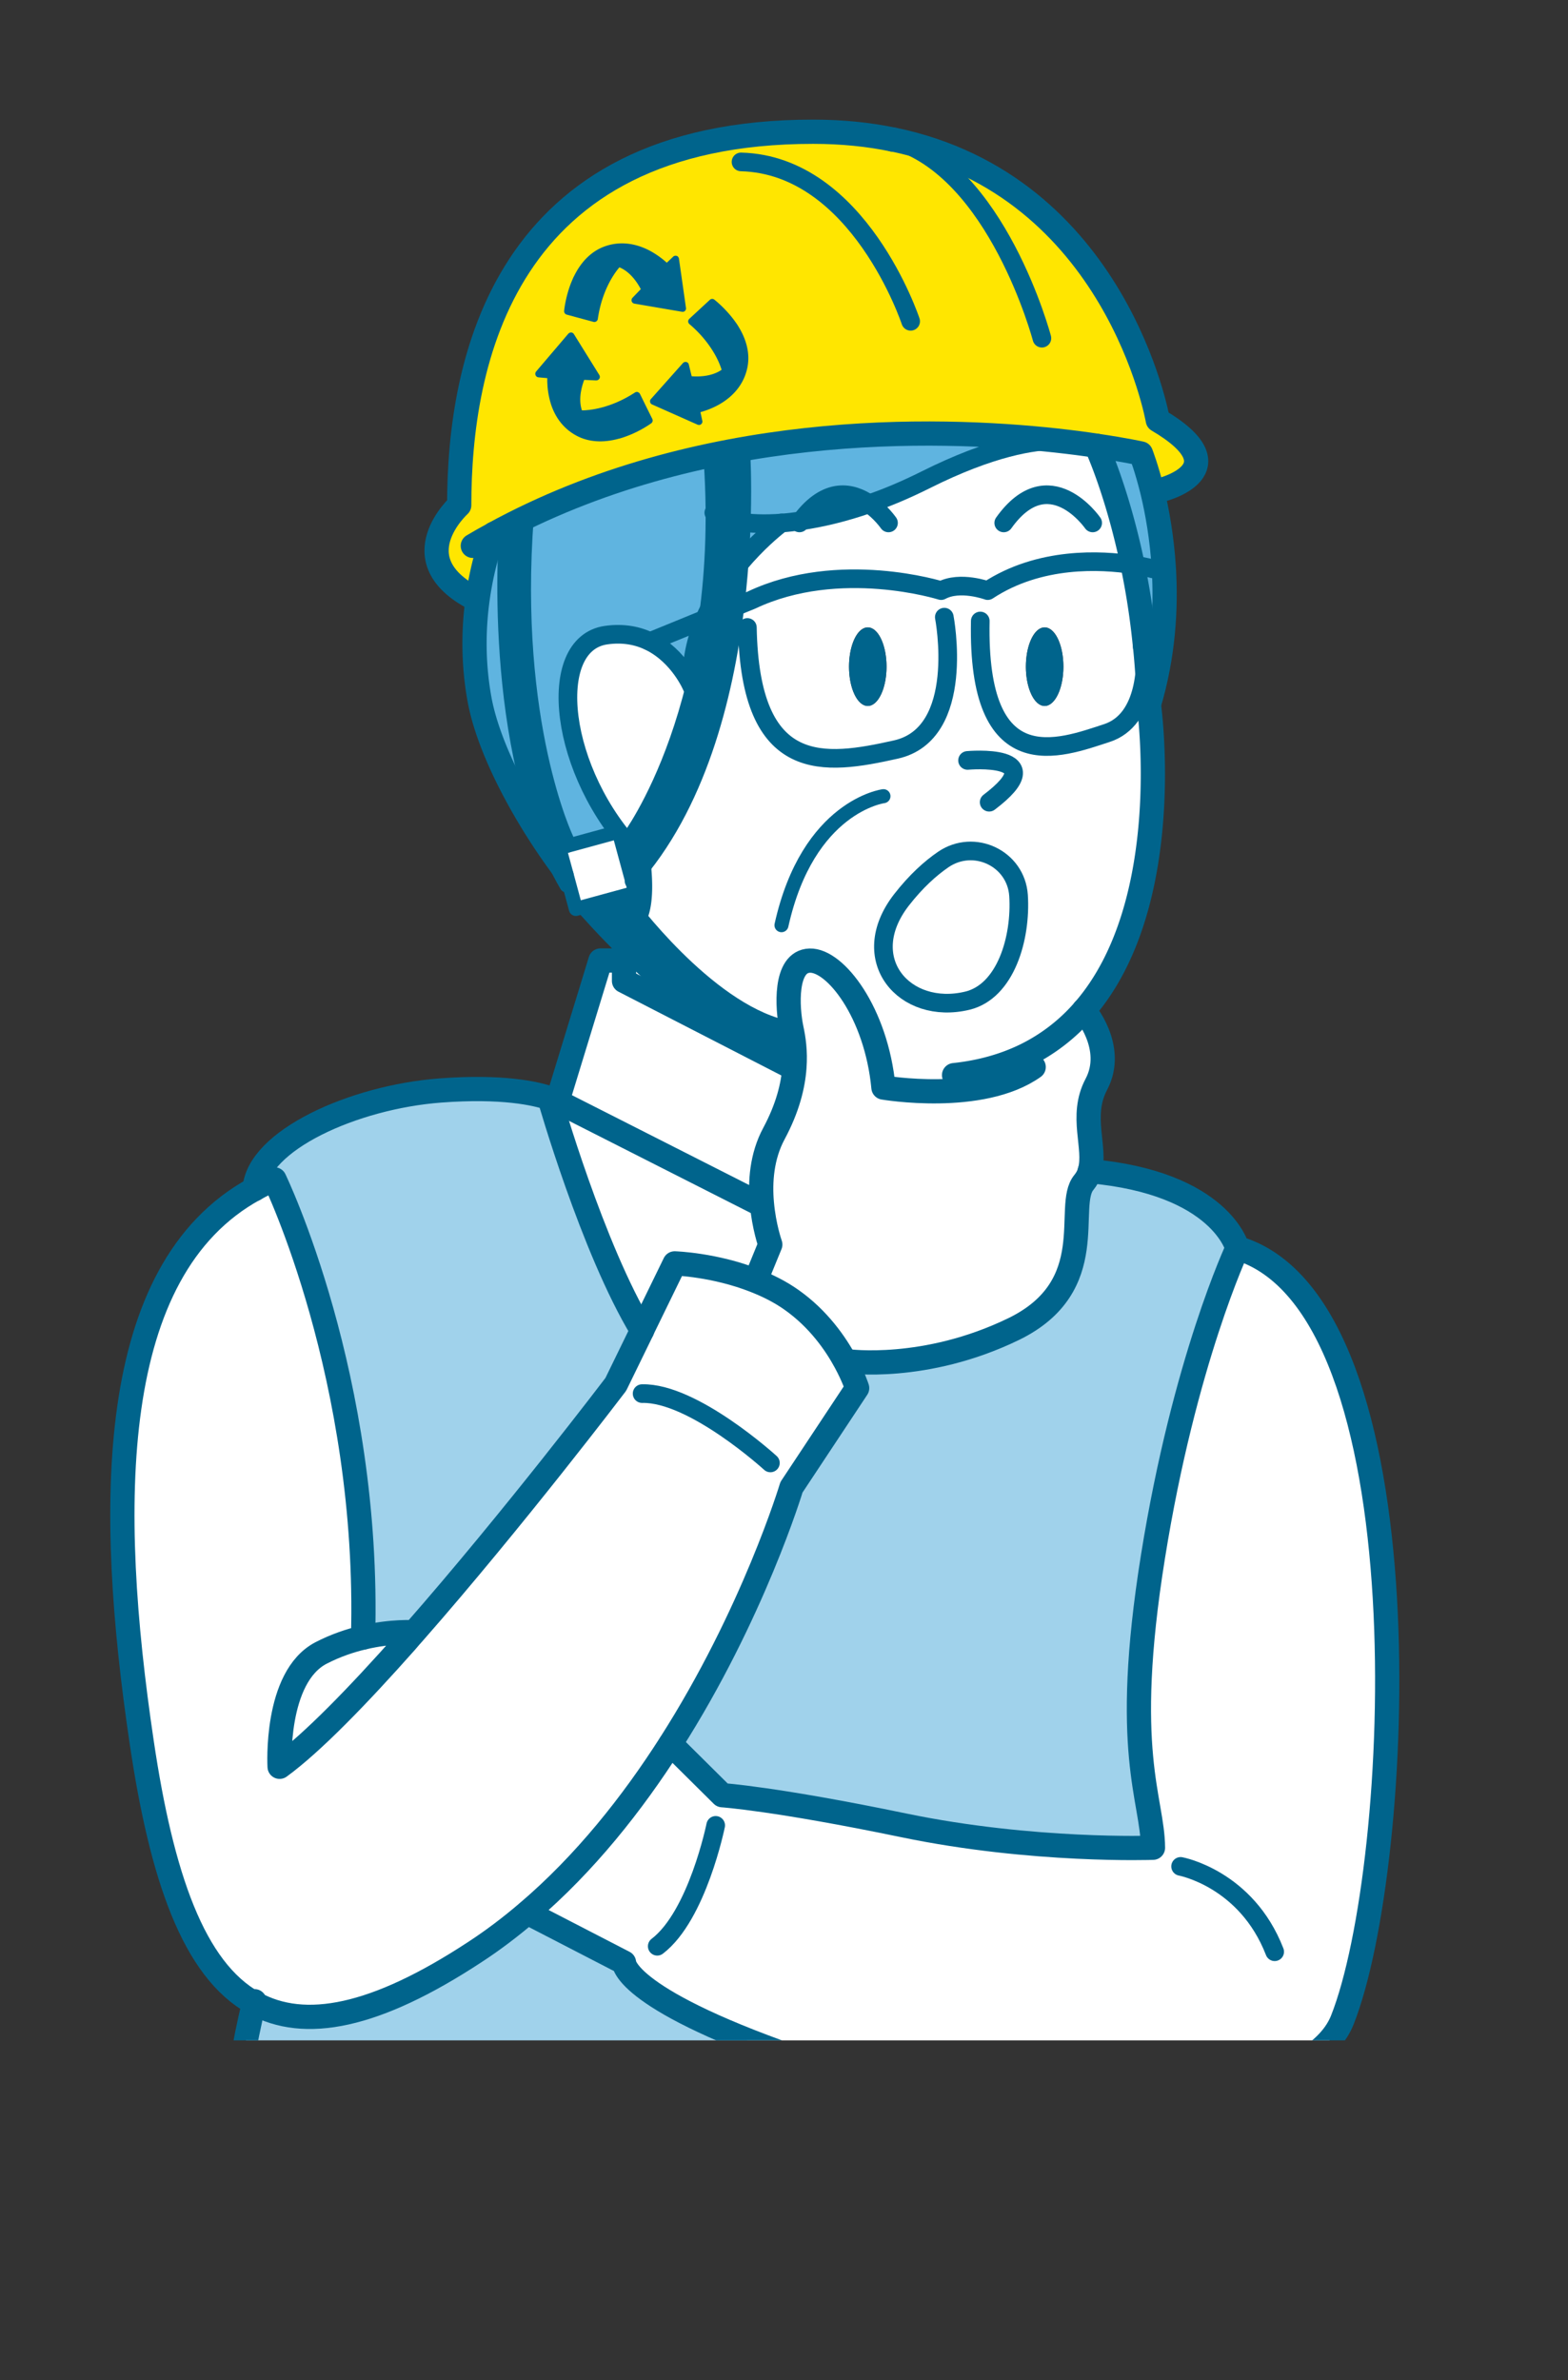
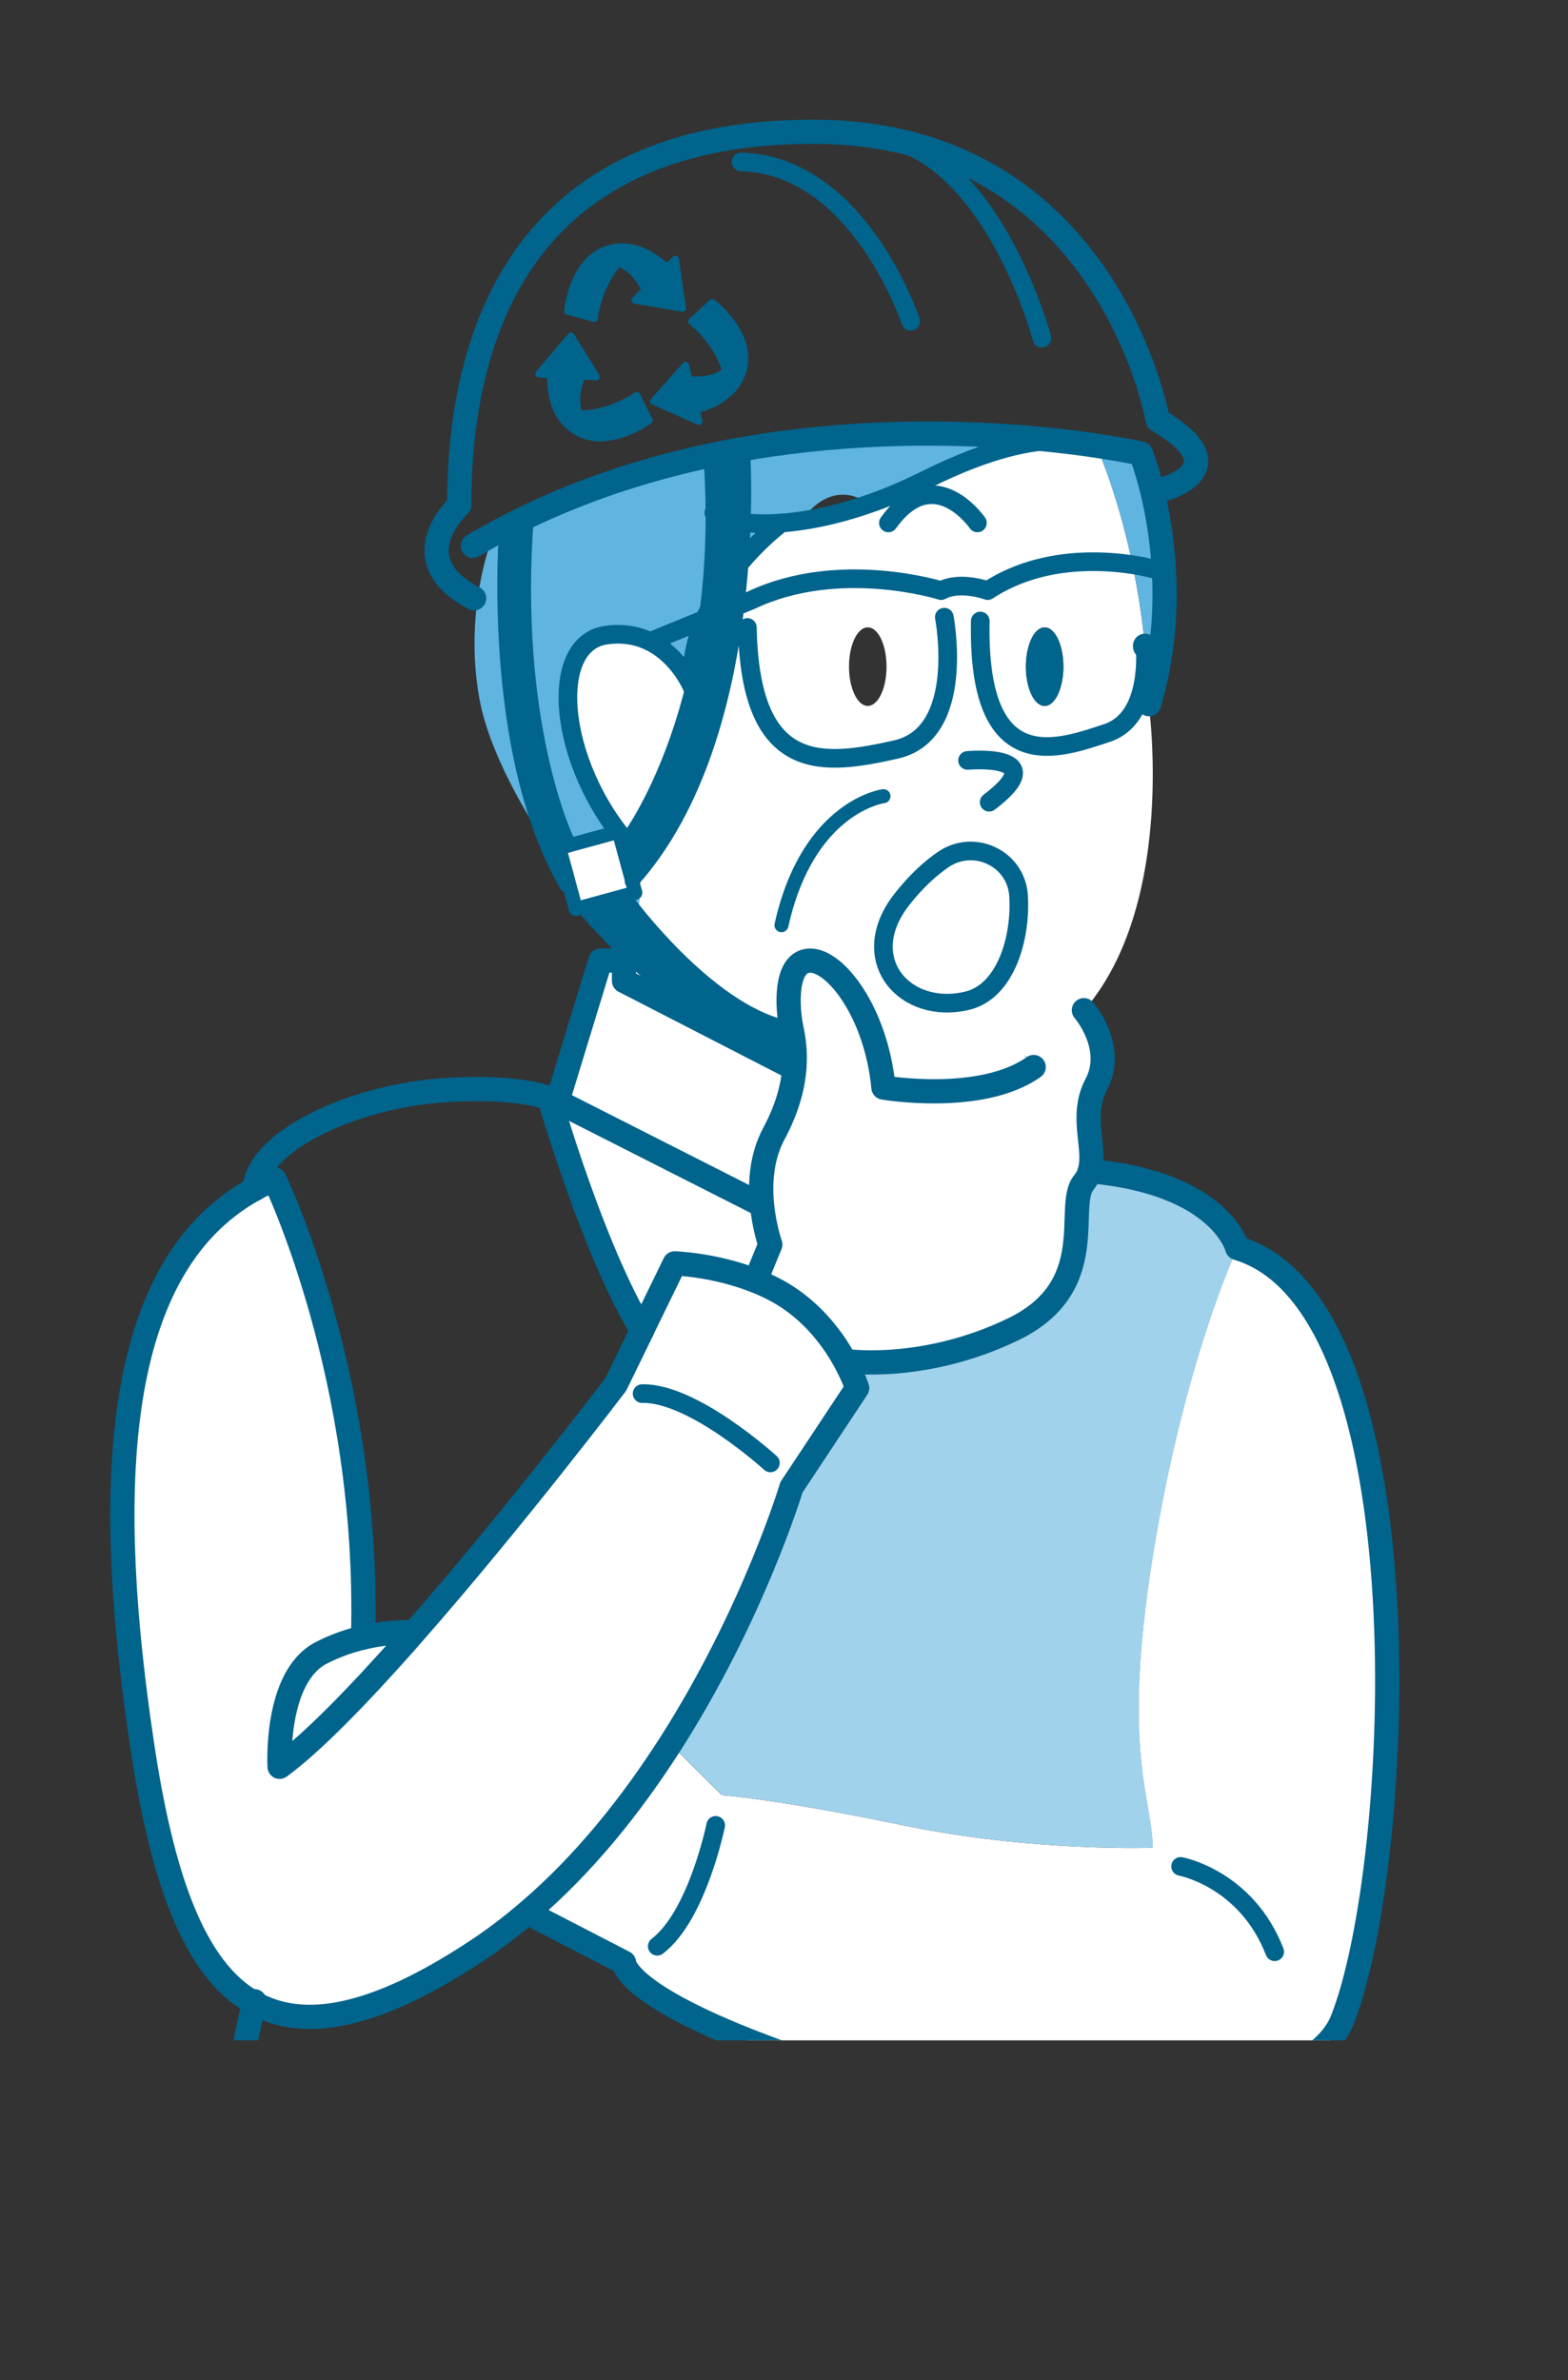
<svg xmlns="http://www.w3.org/2000/svg" viewBox="0 0 143 216.96">
  <rect x="0" y="0" width="143" height="216.96" fill="#333333" stroke="none" />
  <defs>
    <clipPath id="d">
      <path fill="none" d="M0 0h143v186H0z" />
    </clipPath>
    <style>.f,.g,.h{fill:none}.f{stroke-width:1.28px}.f,.g,.h{stroke:#00648c;stroke-linecap:round;stroke-linejoin:round}.i{fill:#00648c}.j{fill:#fff}.k{fill:#ffe600}.l{fill:#a0d2eb}.m{fill:#5fb4e0}.g{stroke-width:2.21px}.h{stroke-width:1.7px}</style>
  </defs>
  <g id="b">
    <g clip-path="url(#d)" id="c">
      <path class="j" d="M23.21 108.4c-13.54 7.42-13.48 28.93-10.29 50.41 1.81 12.23 4.72 20.74 10.25 23.8 4.61 2.55 11.03 1.33 20.15-4.66 1.67-1.09 3.26-2.3 4.77-3.59 5.25-4.46 9.58-9.95 13.05-15.38 7.57-11.84 11.04-23.39 11.04-23.39l5.99-9.04s-.31-.99-1.05-2.36c-.91-1.69-2.48-3.96-4.94-5.69-1.03-.73-2.16-1.29-3.28-1.73-3.71-1.48-7.37-1.59-7.37-1.59l-2.98 6.11-2.4 4.93s-9.35 12.31-18.39 22.6c-.25.28-.5.56-.74.85-4.34 4.89-8.54 9.23-11.53 11.41 0 0-.47-8.18 3.79-10.38 1.32-.68 2.63-1.12 3.82-1.4.67-23.74-8.08-41.77-8.08-41.77-.63.26-1.24.56-1.82.88z" />
-       <path class="l" d="M23.17 182.6c-3.71 14.78-1.86 33.25-1.86 33.25h90.65c2.06-9.04 1.94-25.87 1.94-25.87-10.43 3.04-27.83 2.19-39.95-1.9-16.91-5.71-17.03-9.08-17.03-9.18l-8.81-4.55c-1.51 1.29-3.1 2.5-4.77 3.59-9.13 5.98-15.55 7.21-20.15 4.66zm.04-74.2c.58-.32 1.19-.62 1.82-.88 0 0 8.75 18.02 8.08 41.77 2.65-.63 4.66-.48 4.66-.48 9.04-10.29 18.39-22.6 18.39-22.6l2.4-4.92c-4.52-7.45-8.44-21.18-8.44-21.18-1.26-.43-4.3-1.13-9.98-.7-7.91.6-16.66 4.57-16.92 8.99z" />
      <path class="j" d="M29.29 150.68c-4.26 2.2-3.79 10.38-3.79 10.38 2.99-2.18 7.19-6.52 11.53-11.41.25-.28.5-.56.74-.85 0 0-2.01-.15-4.66.48-1.19.28-2.5.72-3.82 1.4z" />
-       <path class="k" d="M105.58 38.3c7.64 4.5.38 6.34.38 6.34l-.87.22c-.53-2.21-1.06-3.52-1.06-3.52s-1.48-.34-4.07-.71c-.52-.08-1.09-.16-1.7-.24-.07-.02-.69-.23-1.93-.23-11.17-1.22-32.57-1.72-51.32 8.51-.04.1-.98 2.38-1.47 5.91l-.31-.04c-6.81-3.56-1.36-8.48-1.36-8.48 0-12.89 3.89-34.07 32.29-34.05 2.63 0 5.04.26 7.26.71h.02c20.41 4.22 24.13 25.58 24.13 25.58z" />
      <path class="m" d="M71.27 47.67c.56-.04 1.16-.11 1.79-.2 2.36-3.16 4.67-2.59 6.19-1.55a41.91 41.91 0 005.17-2.19c5.99-2.99 9.85-3.58 11.93-3.58-11.17-1.22-32.57-1.72-51.32 8.51-.04.1-.98 2.38-1.47 5.91-.35 2.51-.46 5.66.16 9.11 1.5 8.38 10.93 20.95 13.19 20.65 2.27-.29 1.22-6.48 1.22-6.48-7.18-7.39-8.42-19.16-2.86-19.96 1.6-.23 2.93.06 4.01.59l4.97-2.03c2.26-5.3 7.02-8.79 7.02-8.79z" />
      <path class="i" d="M67.31 29.71c.81 1.29 1.1 2.59.85 3.8-.29 1.41-1.18 2.57-2.57 3.36-.69.39-1.34.6-1.71.7l.17.79c.03.12-.02.24-.11.31-.03.03-.07.05-.11.06-.07.02-.15.01-.22-.02l-4.14-1.84a.276.276 0 01-.14-.12.3.3 0 01-.04-.1c-.02-.1 0-.2.07-.27l2.92-3.28c.08-.09.2-.12.31-.1a.3.3 0 01.23.23l.26 1.07c.5.04 1.78.07 2.73-.59-.07-.23-.22-.66-.5-1.19-.4-.75-1.14-1.88-2.44-2.98a.32.32 0 01-.11-.24c0-.09.04-.18.11-.24l.14-.13 1.72-1.59c.11-.11.29-.12.41-.03.04.03.93.72 1.76 1.81.14.19.28.38.4.57l.02.03z" />
      <path class="j" d="M48.09 174.35l8.81 4.56c0 .1.12 3.47 17.03 9.18 12.12 4.09 29.52 4.93 39.95 1.9 4.34-1.26 7.48-3.2 8.53-5.85 5.55-14 7.98-65.18-9.58-70.37 0 0-4.85 10.28-7.71 28.13-2.87 17.86-.03 22.05 0 26.54 0 0-10.95.4-22.72-2.04s-16.56-2.75-16.56-2.75l-4.72-4.68c-3.47 5.43-7.8 10.92-13.05 15.38z" />
      <path class="i" d="M61.71 23.32c.11.04.19.14.21.26l.64 4.49c.02.1-.02.2-.09.27-.04.04-.09.07-.14.08-.05 0-.09.01-.14 0l-4.33-.74a.318.318 0 01-.25-.21.33.33 0 01.07-.32l.76-.79c-.23-.44-.88-1.55-1.95-1.99-.4.46-1.58 2.02-1.97 4.71-.01.09-.07.17-.14.22-.08.05-.17.07-.26.04l-1.56-.42-.88-.24a.319.319 0 01-.23-.34c0-.05.11-1.17.59-2.45.09-.23.18-.44.27-.64 0-.01 0-.02.02-.03.66-1.37 1.61-2.31 2.77-2.74 1.34-.5 2.8-.36 4.21.4.69.38 1.22.81 1.5 1.07l.58-.55c.08-.08.21-.11.33-.07z" />
      <path class="j" d="M50.83 100.4s-.22-.13-.71-.29c0 0 3.92 13.73 8.44 21.17l2.98-6.11s3.65.11 7.37 1.59l.16-.39 1.2-2.93s-.59-1.61-.77-3.79h-.43l-18.23-9.25z" />
      <path class="j" d="M54.76 87.56l-3.93 12.83 18.23 9.25h.43c-.16-1.9-.01-4.24 1.1-6.32 1.26-2.35 1.75-4.37 1.87-6.03l-.27-.02-15.27-7.85v-1.85h-2.15z" />
      <path class="j" d="M94.27 97.27c-4.79 3.4-13.7 1.87-13.7 1.87-.65-6.85-4.4-11.64-6.72-11.57-2.33.07-2.06 4.33-1.67 6.19.19.88.38 2.06.27 3.55l-.27-.02-15.27-7.85v-5.08c2.27-.29 1.22-6.48 1.22-6.48-7.18-7.39-8.42-19.16-2.86-19.96 1.6-.23 2.93.06 4.01.59 2.67 1.31 3.82 4.1 3.82 4.1-.12-2.21.37-4.28 1.15-6.13l4.28-1.75c8.01-3.79 17.29-.86 17.29-.86 1.73-.93 4.25 0 4.25 0 4.73-3.12 10.36-2.81 13.22-2.36.46 2.19.86 4.67 1.13 7.39v.07c.17 1.66.29 3.41.34 5.25 0 0 2.59 18.14-5.92 27.91a16.901 16.901 0 01-5.36 4.12l.77 1.06zM79.14 64.35c.95 0 1.71-1.6 1.71-3.58s-.76-3.58-1.71-3.58-1.71 1.6-1.71 3.58.77 3.58 1.71 3.58zm13.75 17.27c-.23-3.38-4.06-5.19-6.86-3.28-1.17.8-2.48 1.97-3.82 3.69-4.18 5.39.27 10.57 6.02 9.18 3.49-.85 4.91-5.71 4.66-9.59zm2.38-17.27c.95 0 1.71-1.6 1.71-3.58s-.76-3.58-1.71-3.58-1.71 1.6-1.71 3.58.77 3.58 1.71 3.58z" />
      <path class="i" d="M58.17 35.75c.09.02.16.09.2.17l.51 1.04.61 1.23c.07.14.03.3-.1.4-.04.02-.95.7-2.23 1.17-.22.08-.44.16-.66.22h-.03s-.02.01-.03.01c-1.45.4-2.78.31-3.86-.27-1.26-.67-2.13-1.86-2.48-3.42-.18-.77-.2-1.45-.19-1.83l-.8-.07c-.12-.01-.22-.08-.27-.2s-.02-.24.05-.33l2.94-3.45c.07-.07.16-.12.26-.11.03 0 .05 0 .08.01.07.03.13.07.17.14l2.32 3.73c.06.1.07.23 0 .33-.06.1-.17.16-.29.16l-1.09-.05c-.18.46-.58 1.68-.21 2.78.61 0 2.57-.15 4.84-1.63.07-.05.17-.07.26-.04z" />
      <path class="m" d="M64.25 56.46l-4.97 2.03c2.67 1.31 3.82 4.1 3.82 4.1-.12-2.21.37-4.28 1.15-6.13z" />
      <path class="l" d="M61.14 158.97l4.72 4.68s4.79.31 16.56 2.75 22.72 2.04 22.72 2.04c-.03-4.49-2.87-8.68 0-26.54 2.86-17.86 7.71-28.13 7.71-28.13s-1.48-5.94-13.46-7.01c-.1.37-.28.71-.54 1.03-1.79 2.13 1.67 9.44-6.41 13.37-8.08 3.92-15.14 2.93-15.14 2.93l-.17.1c.74 1.37 1.05 2.36 1.05 2.36l-5.99 9.04s-3.47 11.54-11.04 23.39z" />
      <path class="j" d="M79.25 45.92c-2.26.79-4.34 1.28-6.19 1.55-.63.09-1.23.16-1.79.2 0 0-4.76 3.49-7.02 8.79l4.28-1.75c8.01-3.79 17.29-.86 17.29-.86 1.73-.93 4.25 0 4.25 0 4.73-3.12 10.36-2.81 13.22-2.36-1.42-6.81-3.32-10.85-3.32-10.85-.52-.08-1.09-.16-1.7-.24-.6-.08-1.24-.15-1.93-.23-2.08 0-5.94.58-11.93 3.58-1.8.9-3.53 1.63-5.17 2.19zm-10.19 70.44l-.16.39c1.12.44 2.25 1.01 3.28 1.73 2.46 1.73 4.03 4 4.94 5.69l.17-.1s7.06 1 15.14-2.93c8.09-3.92 4.62-11.24 6.41-13.37.26-.31.44-.66.54-1.03.61-2.11-.94-5 .59-7.89 1.79-3.39-1.13-6.77-1.13-6.77a16.901 16.901 0 01-5.36 4.12l.77 1.06c-4.79 3.4-13.7 1.87-13.7 1.87-.65-6.85-4.4-11.64-6.72-11.57-2.33.07-2.06 4.33-1.67 6.19.19.88.38 2.06.27 3.55-.12 1.66-.61 3.68-1.87 6.03-1.12 2.08-1.27 4.42-1.1 6.32.19 2.18.77 3.79.77 3.79l-1.2 2.93z" />
-       <path class="i" d="M79.14 57.2c-.94 0-1.71 1.6-1.71 3.58s.77 3.58 1.71 3.58 1.71-1.6 1.71-3.58-.76-3.58-1.71-3.58z" />
      <path class="j" d="M82.21 82.04c-4.18 5.39.27 10.57 6.02 9.18 3.49-.85 4.91-5.71 4.66-9.59-.23-3.38-4.06-5.19-6.86-3.28-1.17.8-2.48 1.97-3.82 3.69z" />
      <path class="i" d="M95.27 57.2c-.94 0-1.71 1.6-1.71 3.58s.77 3.58 1.71 3.58 1.71-1.6 1.71-3.58-.76-3.58-1.71-3.58z" />
      <path class="k" d="M96.35 40.16c.68.08 1.33.15 1.93.23-.07-.02-.69-.23-1.93-.23z" />
      <path class="m" d="M99.97 40.63s1.9 4.04 3.32 10.85c1.15.18 1.85.38 1.85.38l.98-.05c-.16-2.77-.6-5.16-1.03-6.95-.53-2.21-1.06-3.52-1.06-3.52s-1.48-.34-4.07-.71z" />
      <path class="m" d="M104.43 58.87v.07c.17 1.66.29 3.41.34 5.25 1.33-4.46 1.57-8.75 1.35-12.38l-.98.05s-.7-.2-1.85-.38c.46 2.19.86 4.67 1.13 7.39z" />
      <path class="g" d="M81.43 12.72c-2.22-.46-4.63-.71-7.26-.71-28.39-.02-32.29 21.16-32.29 34.05 0 0-5.45 4.92 1.36 8.48m62.73-9.9s7.26-1.84-.38-6.34c0 0-3.72-21.36-24.13-25.58" />
      <path class="h" d="M83.05 29.29s-4.71-14.25-15.47-14.53" />
      <path class="g" d="M81.46 12.73h-.02" />
      <path class="h" d="M95.02 30.83s-4.07-15.38-13.57-18.1" />
      <path class="g" d="M45.03 48.67c18.74-10.24 40.15-9.73 51.32-8.51.68.08 1.33.15 1.93.23.61.08 1.18.16 1.7.24 2.59.38 4.07.71 4.07.71s.52 1.3 1.06 3.52c.43 1.79.86 4.18 1.03 6.95.22 3.63-.02 7.92-1.35 12.38M43.12 49.76c.64-.38 1.27-.74 1.91-1.08" />
-       <path class="g" d="M45.03 48.67c-.04.1-.98 2.38-1.47 5.91-.35 2.51-.46 5.66.16 9.11 1.5 8.38 10.93 20.95 13.19 20.65 2.27-.29 1.22-6.48 1.22-6.48m46.3-18.92c.17 1.66.29 3.41.34 5.25 0 0 2.59 18.14-5.92 27.91a16.901 16.901 0 01-5.36 4.12c-1.86.9-4 1.53-6.48 1.79m12.96-57.38s1.9 4.04 3.32 10.85c.46 2.19.86 4.67 1.13 7.39" />
      <path class="h" d="M98.28 40.39c-.07-.03-.69-.23-1.93-.23-2.08 0-5.94.58-11.93 3.58-1.8.9-3.53 1.63-5.17 2.19-2.26.79-4.34 1.28-6.19 1.55-.63.09-1.23.16-1.79.2-3.11.23-5.3-.23-6.17-.94" />
-       <path class="h" d="M71.27 47.67s-4.76 3.49-7.02 8.79c-.79 1.85-1.27 3.92-1.15 6.13 0 0-1.15-2.78-3.82-4.1-1.07-.53-2.41-.82-4.01-.59-5.57.8-4.33 12.57 2.86 19.96m41.52-30.19s-3.99-5.78-8.11 0m-10.51 0s-.68-.99-1.78-1.75c-1.52-1.04-3.82-1.61-6.19 1.55-.05.06-.1.13-.15.2" />
+       <path class="h" d="M71.27 47.67s-4.76 3.49-7.02 8.79c-.79 1.85-1.27 3.92-1.15 6.13 0 0-1.15-2.78-3.82-4.1-1.07-.53-2.41-.82-4.01-.59-5.57.8-4.33 12.57 2.86 19.96m41.52-30.19m-10.51 0s-.68-.99-1.78-1.75c-1.52-1.04-3.82-1.61-6.19 1.55-.05.06-.1.13-.15.2" />
      <path class="h" d="M105.15 51.86s-.7-.2-1.85-.38c-2.86-.44-8.48-.76-13.22 2.36 0 0-2.53-.93-4.25 0 0 0-9.28-2.93-17.29.86l-4.28 1.75-4.97 2.03m45.14.46c.1 1.28.28 6.67-3.5 7.89-4.29 1.4-11.83 4.34-11.53-10.22" />
      <path class="g" d="M104.43 58.87v.07" />
      <path class="h" d="M104.41 58.66s0 .07.02.2m-18.31-2.6s2.06 10.63-4.43 12.07c-6.5 1.45-13.28 2.44-13.53-11.13m20.08 12.12s7.96-.72 1.97 3.81m2.68 8.5c-.23-3.38-4.06-5.19-6.86-3.28-1.17.8-2.48 1.97-3.82 3.69-4.18 5.39.27 10.57 6.02 9.18 3.49-.85 4.91-5.71 4.66-9.59z" />
      <path class="f" d="M80.57 72.58s-6.88.89-9.3 11.76" />
      <path class="g" d="M72.18 97.27l-15.27-7.85v-5.08" />
      <path class="g" d="M69.06 109.64l-18.23-9.24 3.93-12.84h2.15m37.36 9.71c-4.79 3.4-13.7 1.87-13.7 1.87-.65-6.85-4.4-11.64-6.72-11.57-2.33.07-2.06 4.33-1.67 6.19.19.88.38 2.06.27 3.55-.12 1.66-.61 3.68-1.87 6.03-1.12 2.08-1.27 4.42-1.1 6.32.19 2.18.77 3.79.77 3.79l-1.2 2.93m30.34-9.62c-.1.37-.28.71-.54 1.03-1.79 2.13 1.67 9.44-6.41 13.37-8.08 3.92-15.14 2.93-15.14 2.93m21.55-32s2.93 3.38 1.13 6.77c-1.53 2.89.02 5.78-.59 7.89m-40.83 14.53l-2.4 4.92s-9.35 12.31-18.39 22.6c-.25.28-.5.56-.74.85-4.34 4.89-8.54 9.23-11.53 11.41 0 0-.47-8.18 3.79-10.38 1.32-.68 2.63-1.12 3.82-1.4 2.65-.63 4.66-.48 4.66-.48" />
      <path class="g" d="M33.11 149.28c.67-23.74-8.08-41.77-8.08-41.77-.63.26-1.24.56-1.82.88-13.54 7.42-13.48 28.93-10.29 50.41 1.81 12.23 4.72 20.74 10.25 23.8 4.61 2.55 11.03 1.33 20.15-4.66 1.67-1.09 3.26-2.3 4.77-3.59 5.25-4.46 9.58-9.95 13.05-15.38 7.57-11.84 11.04-23.39 11.04-23.39l5.99-9.04s-.31-.99-1.05-2.36c-.91-1.69-2.48-3.96-4.94-5.69-1.03-.73-2.16-1.29-3.28-1.73-3.71-1.48-7.37-1.59-7.37-1.59l-2.98 6.11" />
      <path class="g" d="M50.83 100.4s-.22-.13-.71-.29c-1.26-.43-4.3-1.13-9.98-.7-7.91.6-16.66 4.57-16.92 8.99m26.89-8.3s3.92 13.73 8.44 21.17M48.1 174.36l8.81 4.55c0 .1.12 3.47 17.03 9.18 12.12 4.09 29.52 4.93 39.95 1.9 4.34-1.26 7.48-3.2 8.53-5.85 5.55-14 7.98-65.18-9.58-70.37 0 0-1.48-5.94-13.46-7.01" />
-       <path class="g" d="M112.86 113.77s-4.85 10.28-7.71 28.13c-2.87 17.86-.03 22.05 0 26.54 0 0-10.95.4-22.72-2.04s-16.56-2.75-16.56-2.75l-4.72-4.68" />
      <path class="h" d="M70.26 133.36s-7.04-6.43-11.7-6.32m6.71 39.36s-1.67 8.23-5.33 11.02m47.73-7.28s5.99 1.1 8.58 7.78" />
      <path class="g" d="M113.9 189.99s.12 16.82-1.94 25.87H21.31s-1.85-18.47 1.86-33.25c.01-.06.02-.12.04-.18" />
      <path class="i" d="M46.16 48.07s-1.7 20.31 5.5 32.65v-1L51 77.3l.66-.18v-.66s-5.05-10.5-3.63-29.33l-1.87.94z" />
      <path class="j" d="M51.01 77.3l.66 2.42v-2.6l-.66.18zm6.64 3.01l-1-3.68-.22-.81-4.76 1.3v2.6l.85 3.14.68-.19 3.92-1.07.82-.22-.29-1.07z" />
      <path class="i" d="M53.2 82.67l.02.09c13.29 14.85 19.22 12.7 19.22 12.7l-1.01-1.86c-7.06-1.73-14.14-11.38-14.14-11.38l-.17-.62-3.92 1.07zm3.45-6.04l1 3.68C69.75 66.85 67.74 40.5 67.74 40.5l-2.99.58c1.85 23.11-7.46 35.38-7.46 35.38l-.64.17z" />
      <path class="f" d="M51.67 77.12l-.66.18.66 2.42.85 3.14.68-.19 3.92-1.07.82-.22-.29-1.07-1-3.68-.22-.81-4.76 1.3z" />
      <path class="f" d="M51.67 77.12v-.66s-5.05-10.5-3.63-29.33l-1.87.94s-1.7 20.31 5.5 32.65v-1m5.62-3.26s9.31-12.26 7.46-35.38l2.99-.58s2.01 26.35-10.09 39.81c0 .01-.02.02-.03.04m-.33 1.87s7.08 9.65 14.14 11.38l1.01 1.86s-5.93 2.15-19.22-12.7" />
    </g>
  </g>
</svg>